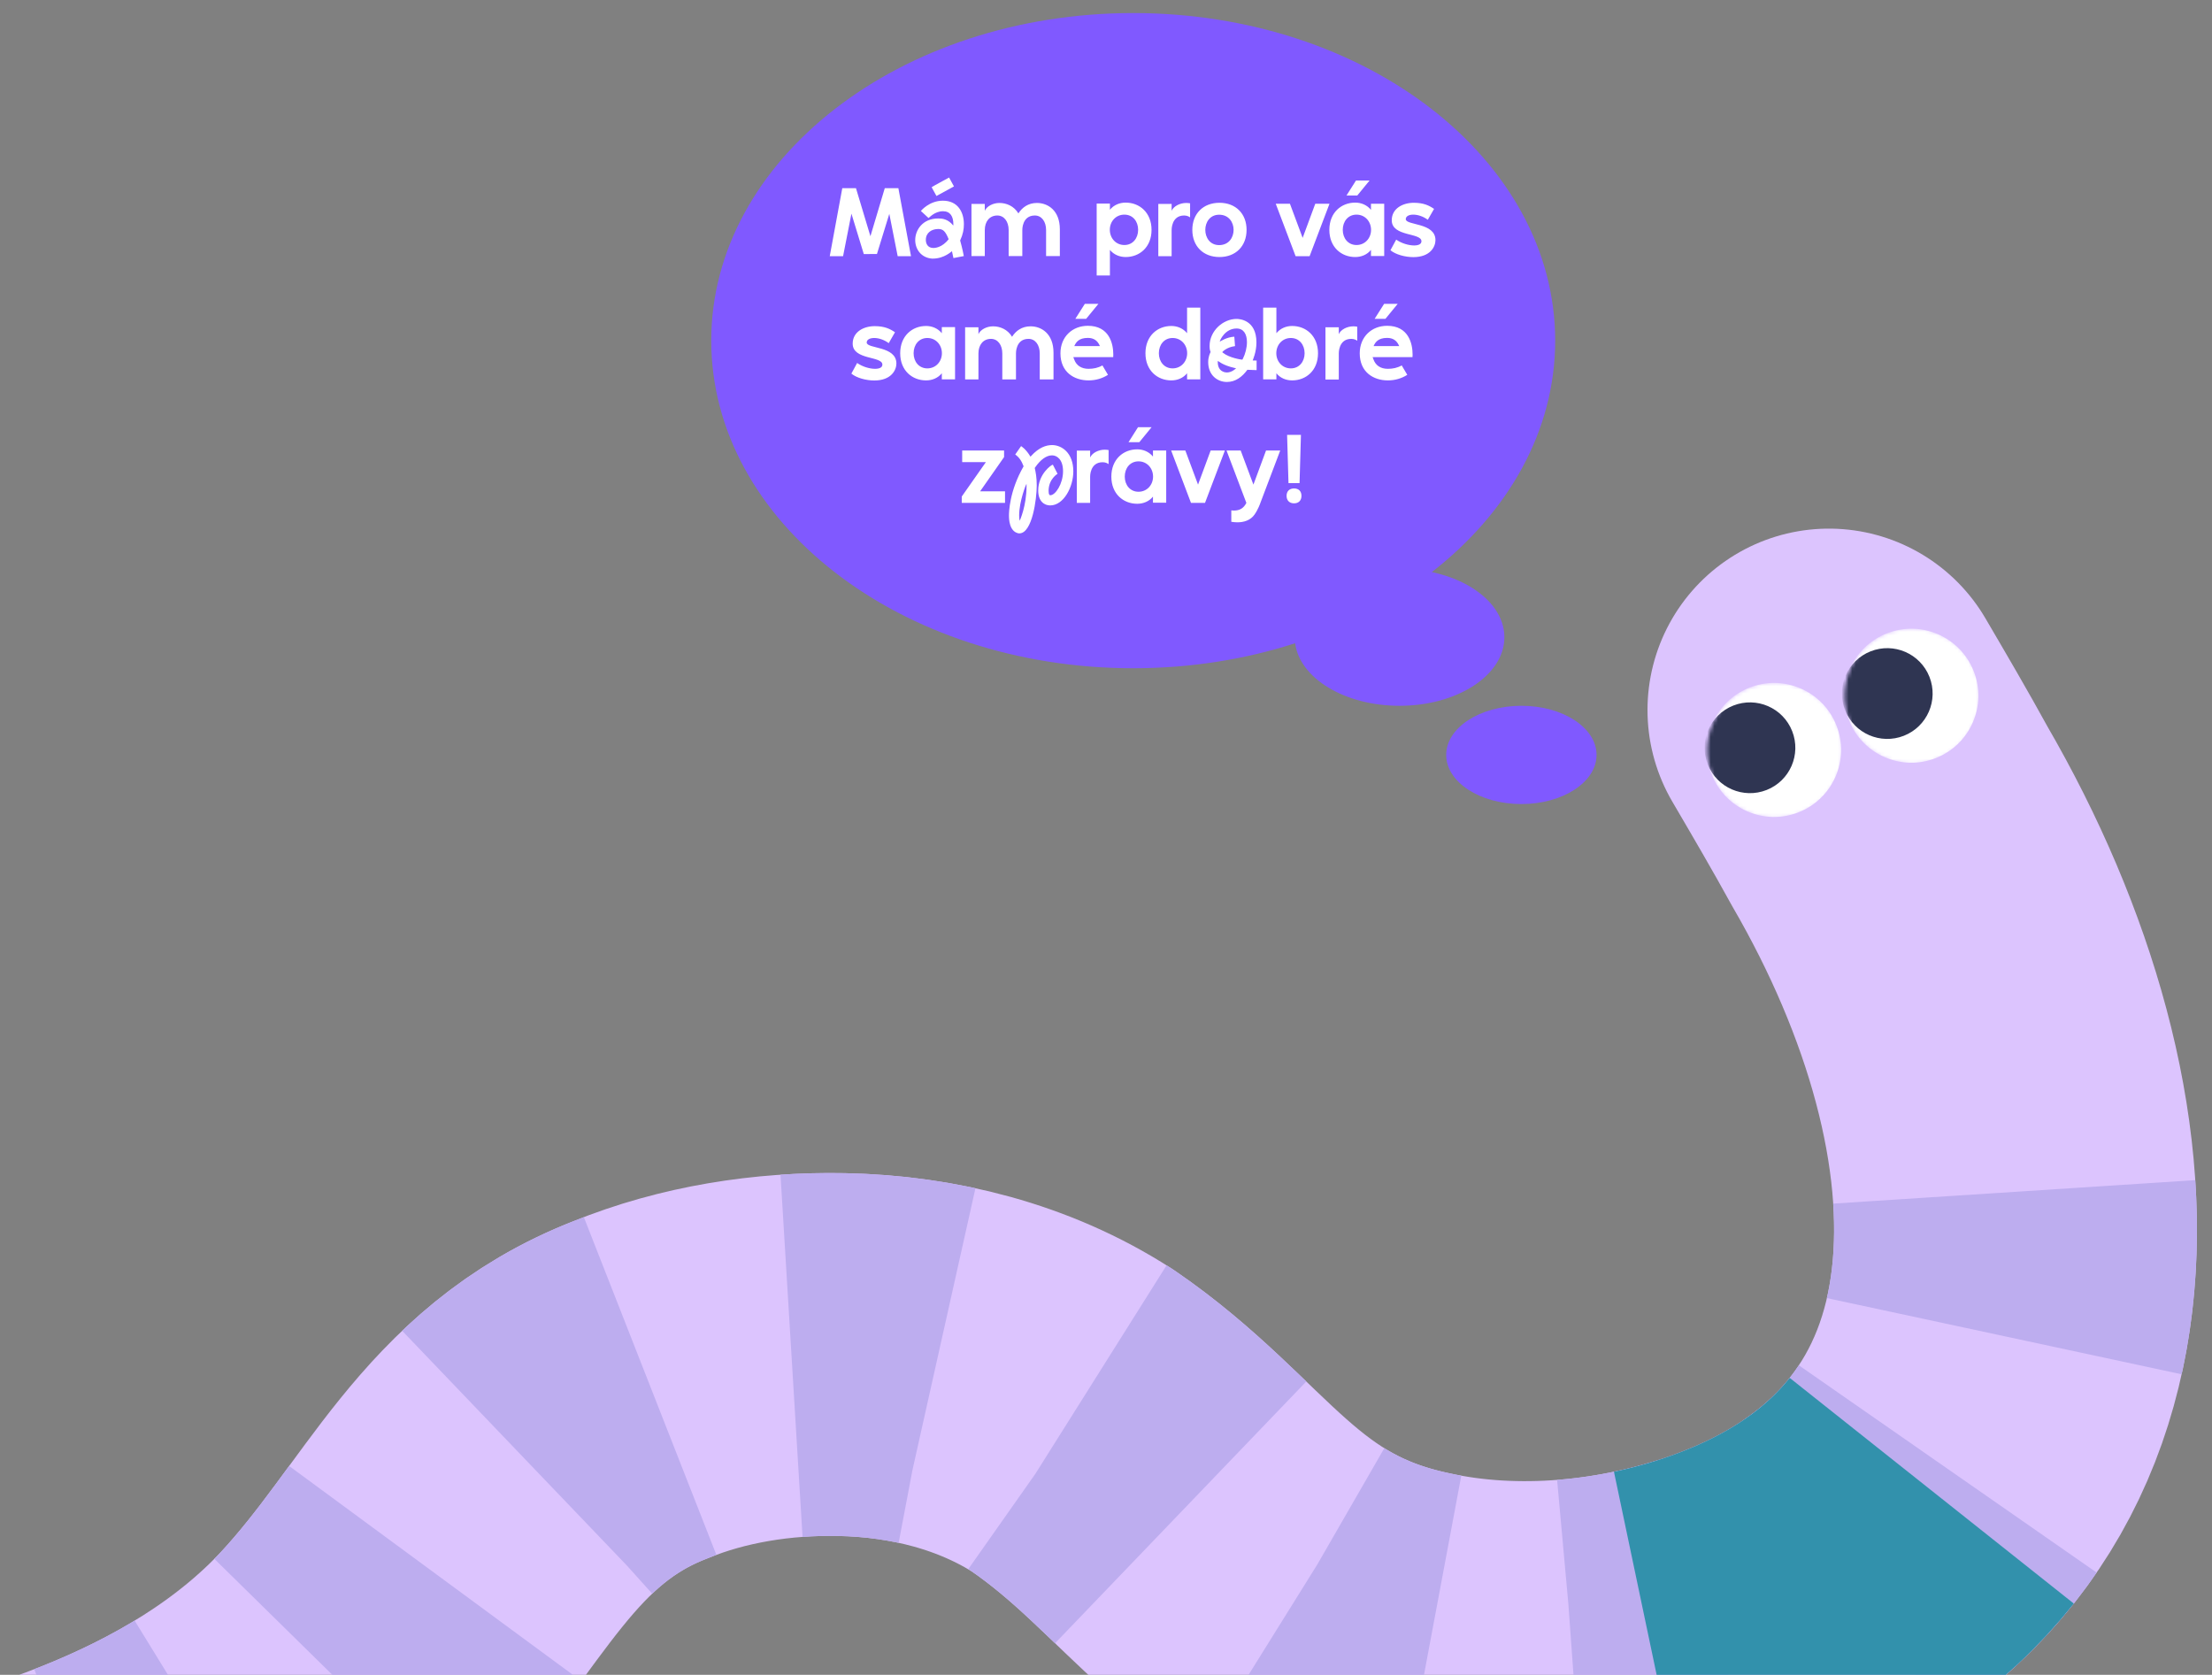
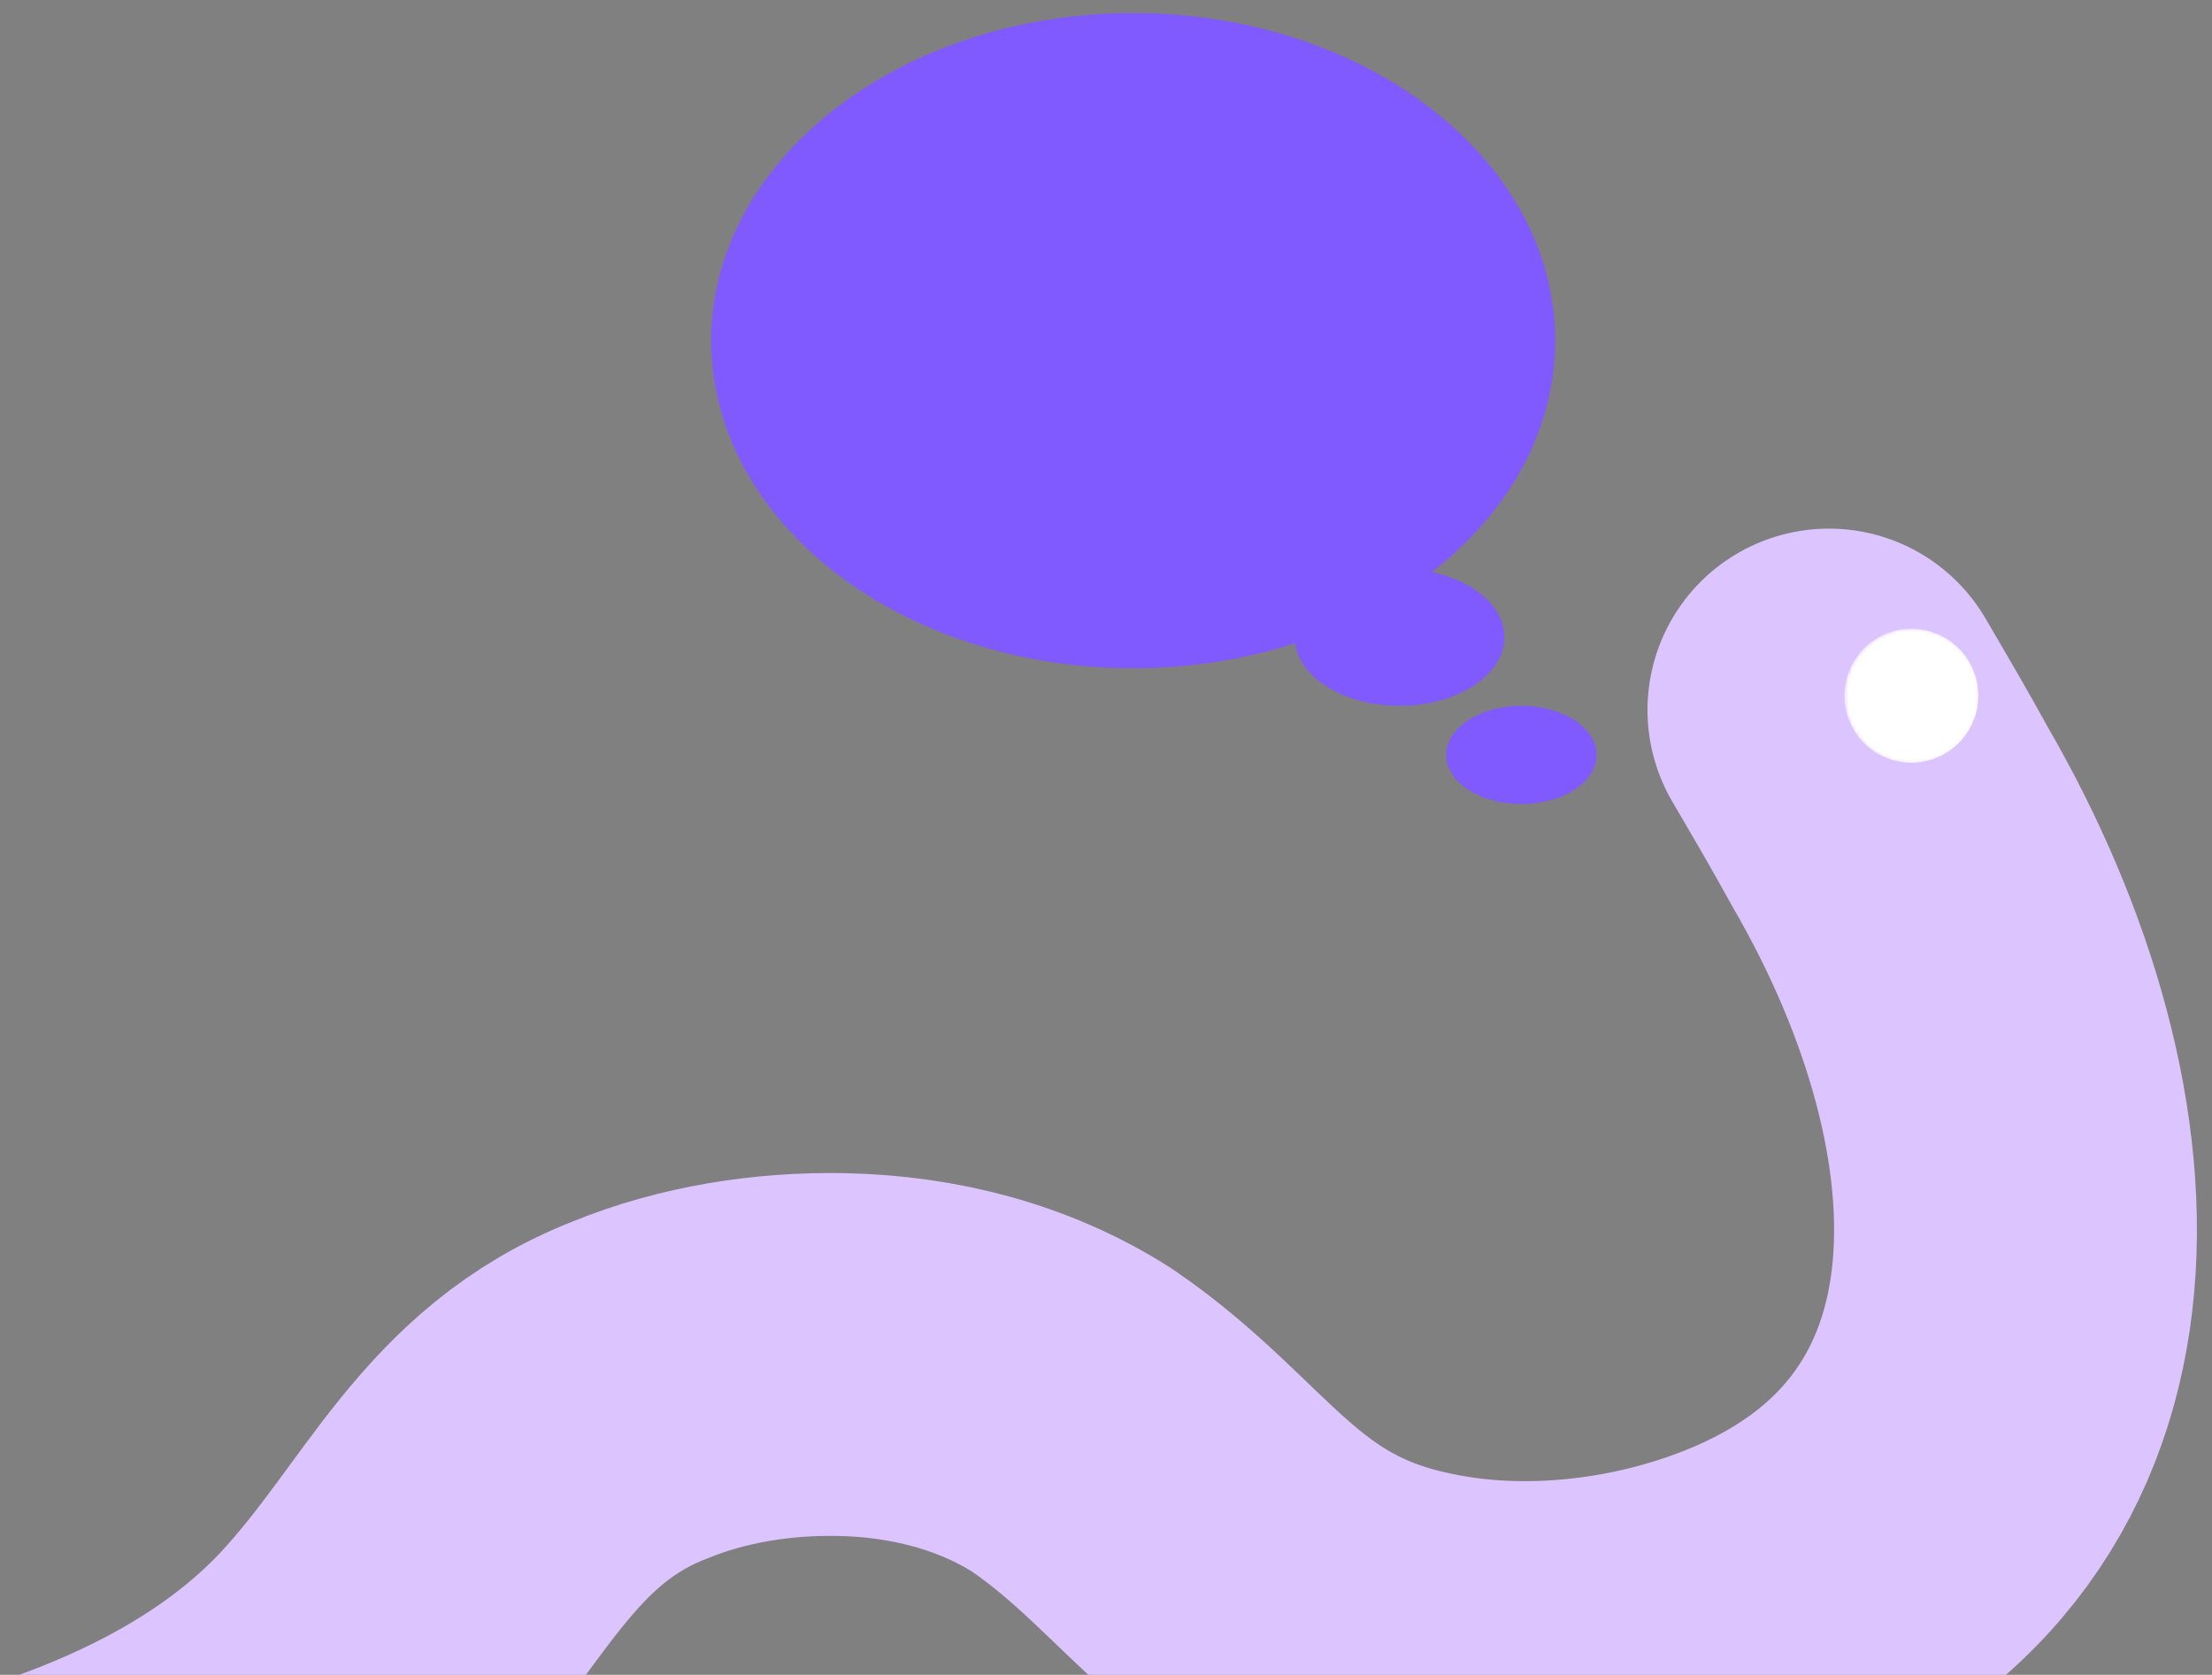
<svg xmlns="http://www.w3.org/2000/svg" fill="none" viewBox="149.965 29.4 609.662 461.58" style="max-height: 500px" width="609.662" height="461.58">
  <rect x="149.965" y="29.4" width="609.662" height="461.58" fill="#808080" stroke="none" />
  <path stroke-linejoin="round" stroke-linecap="round" stroke-width="100" stroke="#DCC4FE" d="M99.953 555.765C152.052 547.733 210.597 530.777 247.606 491.044C275.259 461.216 287.03 427.771 326.437 412.45C343.676 405.393 363.071 402.348 381.911 402.723C404.36 403.152 426.79 408.814 445.639 420.943C480.43 444.767 492.235 474.449 538.964 484.329C567.747 490.661 599.859 487.514 627.406 477.652C725.563 442.629 720.438 339.854 670.811 254.344C665.456 244.58 659.749 234.834 654.039 225.088" />
-   <path stroke-dasharray="40 40" stroke-width="100" stroke="#BDADEF" d="M99.953 555.764C152.052 547.732 210.597 530.775 247.606 491.042C275.259 461.215 287.03 427.77 326.437 412.449C343.675 405.392 363.071 402.346 381.91 402.722C404.36 403.151 426.789 408.812 445.639 420.942C480.429 444.766 492.235 474.448 538.964 484.328C567.747 490.66 599.859 487.513 627.406 477.65C692.582 454.395 712.222 401.268 703.532 343.158" />
-   <path stroke-linejoin="round" stroke-width="100" stroke="#3291AC" d="M682.387 440.249C669.847 456.036 651.822 468.94 627.406 477.652C620.227 480.221 612.739 482.335 605.08 483.945" />
  <mask height="38" width="38" y="217" x="620" maskUnits="userSpaceOnUse" style="mask-type:alpha" id="mask0_2682_1061">
-     <circle fill="white" transform="rotate(-21.553 639.167 236.191)" r="18.652" cy="236.191" cx="639.167" />
-   </mask>
+     </mask>
  <g mask="url(#mask0_2682_1061)">
    <circle fill="white" transform="rotate(-21.553 638.923 236.085)" r="18.464" cy="236.085" cx="638.923" />
    <circle fill="#2F3552" transform="rotate(-21.553 632.282 235.489)" r="12.506" cy="235.489" cx="632.282" />
  </g>
  <mask height="38" width="38" y="202" x="658" maskUnits="userSpaceOnUse" style="mask-type:alpha" id="mask1_2682_1061">
    <circle fill="white" transform="rotate(-21.553 677.007 221.244)" r="18.652" cy="221.244" cx="677.007" />
  </mask>
  <g mask="url(#mask1_2682_1061)">
    <circle fill="white" transform="rotate(-21.553 676.763 221.138)" r="18.464" cy="221.138" cx="676.763" />
-     <path fill="#2F3552" d="M681.753 215.948C684.29 222.372 681.14 229.636 674.716 232.173C668.292 234.71 661.028 231.56 658.491 225.136C655.953 218.712 659.104 211.448 665.528 208.911C671.951 206.374 679.216 209.524 681.753 215.948Z" />
  </g>
  <path fill="#8059FF" d="M569.28 223.917C580.723 223.917 590 229.979 590 237.458C590 244.937 580.723 251 569.28 251C557.837 251 548.561 244.937 548.561 237.458C548.561 229.979 557.837 223.917 569.28 223.917ZM462.298 33C526.527 33 578.595 73.422 578.595 123.284C578.595 148.187 565.607 170.735 544.604 187.068C556.204 189.521 564.594 196.637 564.594 205.035C564.594 215.463 551.658 223.917 535.702 223.917C520.595 223.917 508.198 216.338 506.922 206.681C493.181 211.117 478.108 213.568 462.298 213.568C398.068 213.568 346 173.147 346 123.284C346 73.422 398.069 33 462.298 33Z" />
-   <path fill="white" d="M393.826 81.256H397.57L401.05 100H397.378L395.074 88.336L391.666 99.4L388.066 99.424H388.042L384.634 88.288L382.33 100H378.658L382.114 81.256H385.882L389.866 94.504L393.826 81.256ZM407.228 97.744H407.252C407.492 97.744 409.604 97.72 411.428 95.32C410.516 93.064 409.844 92.512 408.572 92.512C406.748 92.512 405.14 93.52 405.14 95.512C405.14 96.568 405.668 97.744 407.228 97.744ZM409.844 84.712C413.9 84.712 415.628 87.784 415.628 91.192C415.628 92.584 415.388 93.976 414.596 95.68C415.196 97.792 415.604 99.88 415.604 99.976L412.748 100.528L412.34 98.632C412.268 98.632 410.252 100.672 407.06 100.672H406.868C403.892 100.456 402.212 98.128 402.212 95.56C402.212 92.848 404.204 89.608 408.572 89.608C409.7 89.608 411.26 89.776 412.7 91.552L412.724 91.36V91.168C412.724 89.104 411.908 87.616 409.868 87.616C407.516 87.616 406.004 89.488 405.884 89.488L403.772 87.544C403.772 87.544 406.052 84.712 409.844 84.712ZM411.548 78.328C411.572 78.328 412.892 80.728 412.892 80.776L408.068 83.416L406.748 81.016V80.992C406.748 80.92 411.548 78.328 411.548 78.328ZM435.764 85.336C438.716 85.336 442.076 87.328 442.076 92.608V99.976H438.284V92.8C438.284 90.472 437.06 88.792 435.188 88.792C431.612 88.792 431.732 92.8 431.732 92.8V99.976H427.964V92.8C427.964 90.472 426.716 88.792 424.844 88.792C422.684 88.792 421.388 90.472 421.388 92.8V99.976H417.716V85.6H421.388V87.496C421.916 86.272 423.62 85.336 425.42 85.336C427.34 85.336 429.428 86.176 430.652 88.216C431.684 86.608 433.316 85.336 435.764 85.336ZM455.851 92.728C455.851 95.056 457.531 96.928 459.859 96.928C462.187 96.928 463.651 95.056 463.651 92.728C463.651 90.4 462.187 88.552 459.859 88.552C457.531 88.552 455.851 90.4 455.851 92.728ZM455.875 105.328H452.227V85.504H455.875V87.208C456.979 85.864 458.563 85.24 460.219 85.24C464.035 85.24 467.347 87.976 467.347 92.752C467.347 97.528 464.035 100.24 460.219 100.24C458.563 100.24 456.955 99.592 455.875 98.272V105.328ZM477.973 85.432V89.32C477.757 89.152 477.205 88.792 476.341 88.792C472.765 88.792 472.885 92.8 472.885 92.8V100H469.213V85.6H472.885V87.496C473.413 86.272 475.117 85.336 476.917 85.336C477.277 85.336 477.613 85.384 477.973 85.432ZM485.98 96.952C488.644 96.952 489.964 94.864 489.964 92.752C489.964 90.664 488.644 88.576 485.98 88.576C483.436 88.576 482.164 90.664 482.164 92.752C482.164 94.864 483.436 96.952 485.98 96.952ZM486.076 85.288C490.54 85.288 493.54 88.288 493.54 92.752C493.54 97.24 490.54 100.24 486.076 100.24C481.588 100.24 478.588 97.24 478.588 92.752C478.588 88.288 481.588 85.288 486.076 85.288ZM512.475 85.552H516.387V85.576L510.915 100H507.051L501.579 85.552H505.491L508.995 94.96L512.475 85.552ZM523.843 96.928C526.171 96.928 527.851 95.056 527.851 92.752C527.851 90.424 526.171 88.552 523.843 88.552C521.515 88.552 520.051 90.424 520.051 92.752C520.051 95.056 521.515 96.928 523.843 96.928ZM527.827 87.232V85.552H531.475V99.952H527.827V98.272C526.747 99.616 525.139 100.24 523.483 100.24C519.667 100.24 516.355 97.528 516.355 92.752C516.355 87.976 519.667 85.24 523.483 85.24C525.139 85.24 526.723 85.888 527.827 87.232ZM521.083 83.272L523.699 79.144H527.443L524.059 83.272H521.083ZM539.505 100.264C537.273 100.264 534.633 99.568 533.193 98.368L534.777 95.44C536.289 96.496 538.257 97.048 539.721 97.048C540.897 97.048 541.737 96.688 541.737 95.896C541.761 93.472 533.553 94.696 533.553 90.112C533.553 86.848 536.601 85.288 539.625 85.288C542.337 85.288 543.825 86.032 545.217 86.968L543.489 89.968C542.145 88.984 540.657 88.552 539.481 88.552C538.281 88.552 537.417 89.008 537.417 89.8C537.417 91.576 545.601 90.688 545.601 95.584C545.601 97.384 544.185 100.264 539.505 100.264ZM390.93 134.264C388.698 134.264 386.058 133.568 384.618 132.368L386.202 129.44C387.714 130.496 389.682 131.048 391.146 131.048C392.322 131.048 393.162 130.688 393.162 129.896C393.186 127.472 384.978 128.696 384.978 124.112C384.978 120.848 388.026 119.288 391.05 119.288C393.762 119.288 395.25 120.032 396.642 120.968L394.914 123.968C393.57 122.984 392.082 122.552 390.906 122.552C389.706 122.552 388.842 123.008 388.842 123.8C388.842 125.576 397.026 124.688 397.026 129.584C397.026 131.384 395.61 134.264 390.93 134.264ZM405.561 130.928C407.889 130.928 409.569 129.056 409.569 126.752C409.569 124.424 407.889 122.552 405.561 122.552C403.233 122.552 401.769 124.424 401.769 126.752C401.769 129.056 403.233 130.928 405.561 130.928ZM409.545 121.232V119.552H413.193V133.952H409.545V132.272C408.465 133.616 406.857 134.24 405.201 134.24C401.385 134.24 398.073 131.528 398.073 126.752C398.073 121.976 401.385 119.24 405.201 119.24C406.857 119.24 408.441 119.888 409.545 121.232ZM434.015 119.336C436.967 119.336 440.327 121.328 440.327 126.608V133.976H436.535V126.8C436.535 124.472 435.311 122.792 433.439 122.792C429.863 122.792 429.983 126.8 429.983 126.8V133.976H426.215V126.8C426.215 124.472 424.967 122.792 423.095 122.792C420.935 122.792 419.639 124.472 419.639 126.8V133.976H415.967V119.6H419.639V121.496C420.167 120.272 421.871 119.336 423.671 119.336C425.591 119.336 427.679 120.176 428.903 122.216C429.935 120.608 431.567 119.336 434.015 119.336ZM449.8 122.528C447.28 122.528 446.512 123.752 446.056 124.784H453.136L453.064 124.664C452.44 123.224 451.36 122.528 449.8 122.528ZM456.808 127.112C456.808 127.352 456.808 127.592 456.784 127.832H445.792L446.032 128.48C446.632 130.112 447.976 131.048 449.992 131.048C451.36 131.048 452.632 130.784 453.808 130.112L455.344 132.704C453.76 133.712 451.936 134.24 449.992 134.24C445.984 134.24 442.24 131.936 442.24 126.776C442.24 122.192 445.552 119.192 449.8 119.192C455.656 119.192 456.808 124.04 456.808 127.112ZM446.344 117.272L448.96 113.144H452.704L449.32 117.272H446.344ZM473.157 130.928C475.485 130.928 477.165 129.056 477.165 126.752C477.165 124.424 475.485 122.552 473.157 122.552C470.829 122.552 469.365 124.424 469.365 126.752C469.365 129.056 470.829 130.928 473.157 130.928ZM477.141 121.232V114.176H480.789V133.952H477.141V132.272C476.061 133.616 474.453 134.24 472.797 134.24C468.981 134.24 465.669 131.528 465.669 126.752C465.669 121.976 468.981 119.24 472.797 119.24C474.453 119.24 476.037 119.888 477.141 121.232ZM488.098 132.056H488.146C489.49 132.056 490.642 130.928 490.642 130.904C490.642 130.904 490.474 130.856 490.234 130.808C486.97 130.088 485.698 128.864 485.626 128.864C485.626 128.864 485.602 128.864 485.602 129.176C485.602 131.96 487.786 132.056 488.098 132.056ZM492.514 128.288C493.21 126.92 493.642 125.192 493.642 123.704C493.642 121.616 492.826 119.936 490.786 119.936C487.594 119.936 486.154 123.2 486.154 123.56C486.202 123.56 488.026 122.288 490.162 122.192C490.186 122.6 490.354 124.64 490.354 124.736C490.354 124.808 490.354 124.808 490.258 124.808C488.026 125.096 486.85 126.392 486.85 126.44C486.85 126.488 486.898 126.536 487.042 126.632C488.794 128.048 492.13 128.528 492.37 128.528C492.394 128.528 492.418 128.48 492.514 128.288ZM495.226 128.744L496.306 128.768V131.408C496.306 131.408 494.866 131.36 493.762 131.312C492.37 133.232 490.498 134.672 488.122 134.672C485.482 134.672 482.962 132.776 482.962 129.2C482.962 127.76 483.442 126.776 483.634 126.392L483.562 126.272C483.37 125.672 483.346 125.216 483.346 124.856V124.76C483.346 120.584 487.066 117.296 490.786 117.296C491.482 117.296 496.258 117.488 496.258 123.776C496.258 126.536 495.226 128.624 495.226 128.744ZM501.734 126.752C501.734 129.056 503.414 130.928 505.742 130.928C508.07 130.928 509.534 129.056 509.534 126.752C509.534 124.424 508.07 122.552 505.742 122.552C503.414 122.552 501.734 124.424 501.734 126.752ZM501.758 133.952H498.11V114.176H501.758V121.232C502.862 119.888 504.446 119.24 506.102 119.24C509.918 119.24 513.23 121.976 513.23 126.752C513.23 131.528 509.918 134.24 506.102 134.24C504.446 134.24 502.838 133.616 501.758 132.272V133.952ZM524.043 119.432V123.32C523.827 123.152 523.275 122.792 522.411 122.792C518.835 122.792 518.955 126.8 518.955 126.8V134H515.283V119.6H518.955V121.496C519.483 120.272 521.187 119.336 522.987 119.336C523.347 119.336 523.683 119.384 524.043 119.432ZM532.29 122.528C529.77 122.528 529.002 123.752 528.546 124.784H535.626L535.554 124.664C534.93 123.224 533.85 122.528 532.29 122.528ZM539.298 127.112C539.298 127.352 539.298 127.592 539.274 127.832H528.282L528.522 128.48C529.122 130.112 530.466 131.048 532.482 131.048C533.85 131.048 535.122 130.784 536.298 130.112L537.834 132.704C536.25 133.712 534.426 134.24 532.482 134.24C528.474 134.24 524.73 131.936 524.73 126.776C524.73 122.192 528.042 119.192 532.29 119.192C538.146 119.192 539.298 124.04 539.298 127.112ZM528.834 117.272L531.45 113.144H535.194L531.81 117.272H528.834ZM415.159 153.552H426.703V155.376L420.103 164.808H426.967V168H415.039V166.248L421.687 156.768H415.159V153.552ZM431.004 172.92C431.028 172.92 432.9 168.864 432.9 163.296V163.08C432.9 162.864 432.876 162.744 432.876 162.744C432.804 162.744 430.86 167.544 430.86 171.432C430.86 172.416 431.004 172.872 431.004 172.92ZM439.932 152.064C442.572 152.064 445.788 154.176 445.788 159.312C445.788 163.584 443.148 168.696 439.404 168.696C437.892 168.696 436.116 167.664 436.116 164.592C436.116 160.032 439.764 157.464 440.148 157.464C440.172 157.464 441.444 159.936 441.444 159.984C441.444 159.984 438.972 161.4 438.972 164.688C438.972 165.792 439.284 165.888 439.404 165.888H439.452C440.868 165.888 442.956 162.72 442.956 159.288C442.956 156.048 441.3 154.896 439.932 154.896C438.372 154.896 436.764 156.072 435.324 158.136L435.156 158.376C435.42 159.504 435.708 160.968 435.708 163.224C435.708 166.848 434.484 176.4 430.908 176.4C430.764 176.4 430.668 176.4 430.62 176.376C428.124 175.824 428.052 172.44 428.052 171.528V171.432C428.052 170.688 428.124 164.784 432.084 157.92C431.556 156.528 430.98 155.544 429.78 154.656C430.116 154.176 431.364 152.352 431.388 152.352C431.412 152.352 432.708 153.12 433.98 155.256L434.124 155.112C436.284 152.712 438.3 152.064 439.932 152.064ZM455.511 153.432V157.32C455.295 157.152 454.743 156.792 453.879 156.792C450.303 156.792 450.423 160.8 450.423 160.8V168H446.751V153.6H450.423V155.496C450.951 154.272 452.655 153.336 454.455 153.336C454.815 153.336 455.151 153.384 455.511 153.432ZM463.758 164.928C466.086 164.928 467.766 163.056 467.766 160.752C467.766 158.424 466.086 156.552 463.758 156.552C461.43 156.552 459.966 158.424 459.966 160.752C459.966 163.056 461.43 164.928 463.758 164.928ZM467.742 155.232V153.552H471.39V167.952H467.742V166.272C466.662 167.616 465.054 168.24 463.398 168.24C459.582 168.24 456.27 165.528 456.27 160.752C456.27 155.976 459.582 153.24 463.398 153.24C465.054 153.24 466.638 153.888 467.742 155.232ZM460.998 151.272L463.614 147.144H467.358L463.974 151.272H460.998ZM483.644 153.552H487.556V153.576L482.084 168H478.22L472.748 153.552H476.66L480.164 162.96L483.644 153.552ZM495.427 162.96L498.907 153.552H502.819L497.347 168C497.347 168.024 496.747 169.776 495.715 171.24C494.635 172.776 492.835 173.352 491.035 173.352C490.507 173.352 489.931 173.304 489.331 173.208V170.064C489.571 170.088 489.811 170.112 490.051 170.112C491.659 170.112 492.739 169.464 493.483 168L488.011 153.552H491.923V153.576L495.427 162.96ZM504.709 149.256H508.525L508.141 162.552H505.093L504.709 149.256ZM506.629 164.016C507.901 164.016 508.669 164.784 508.669 166.056C508.669 167.328 507.901 168.12 506.629 168.12C505.357 168.12 504.565 167.328 504.565 166.056C504.565 164.784 505.357 164.016 506.629 164.016Z" />
</svg>